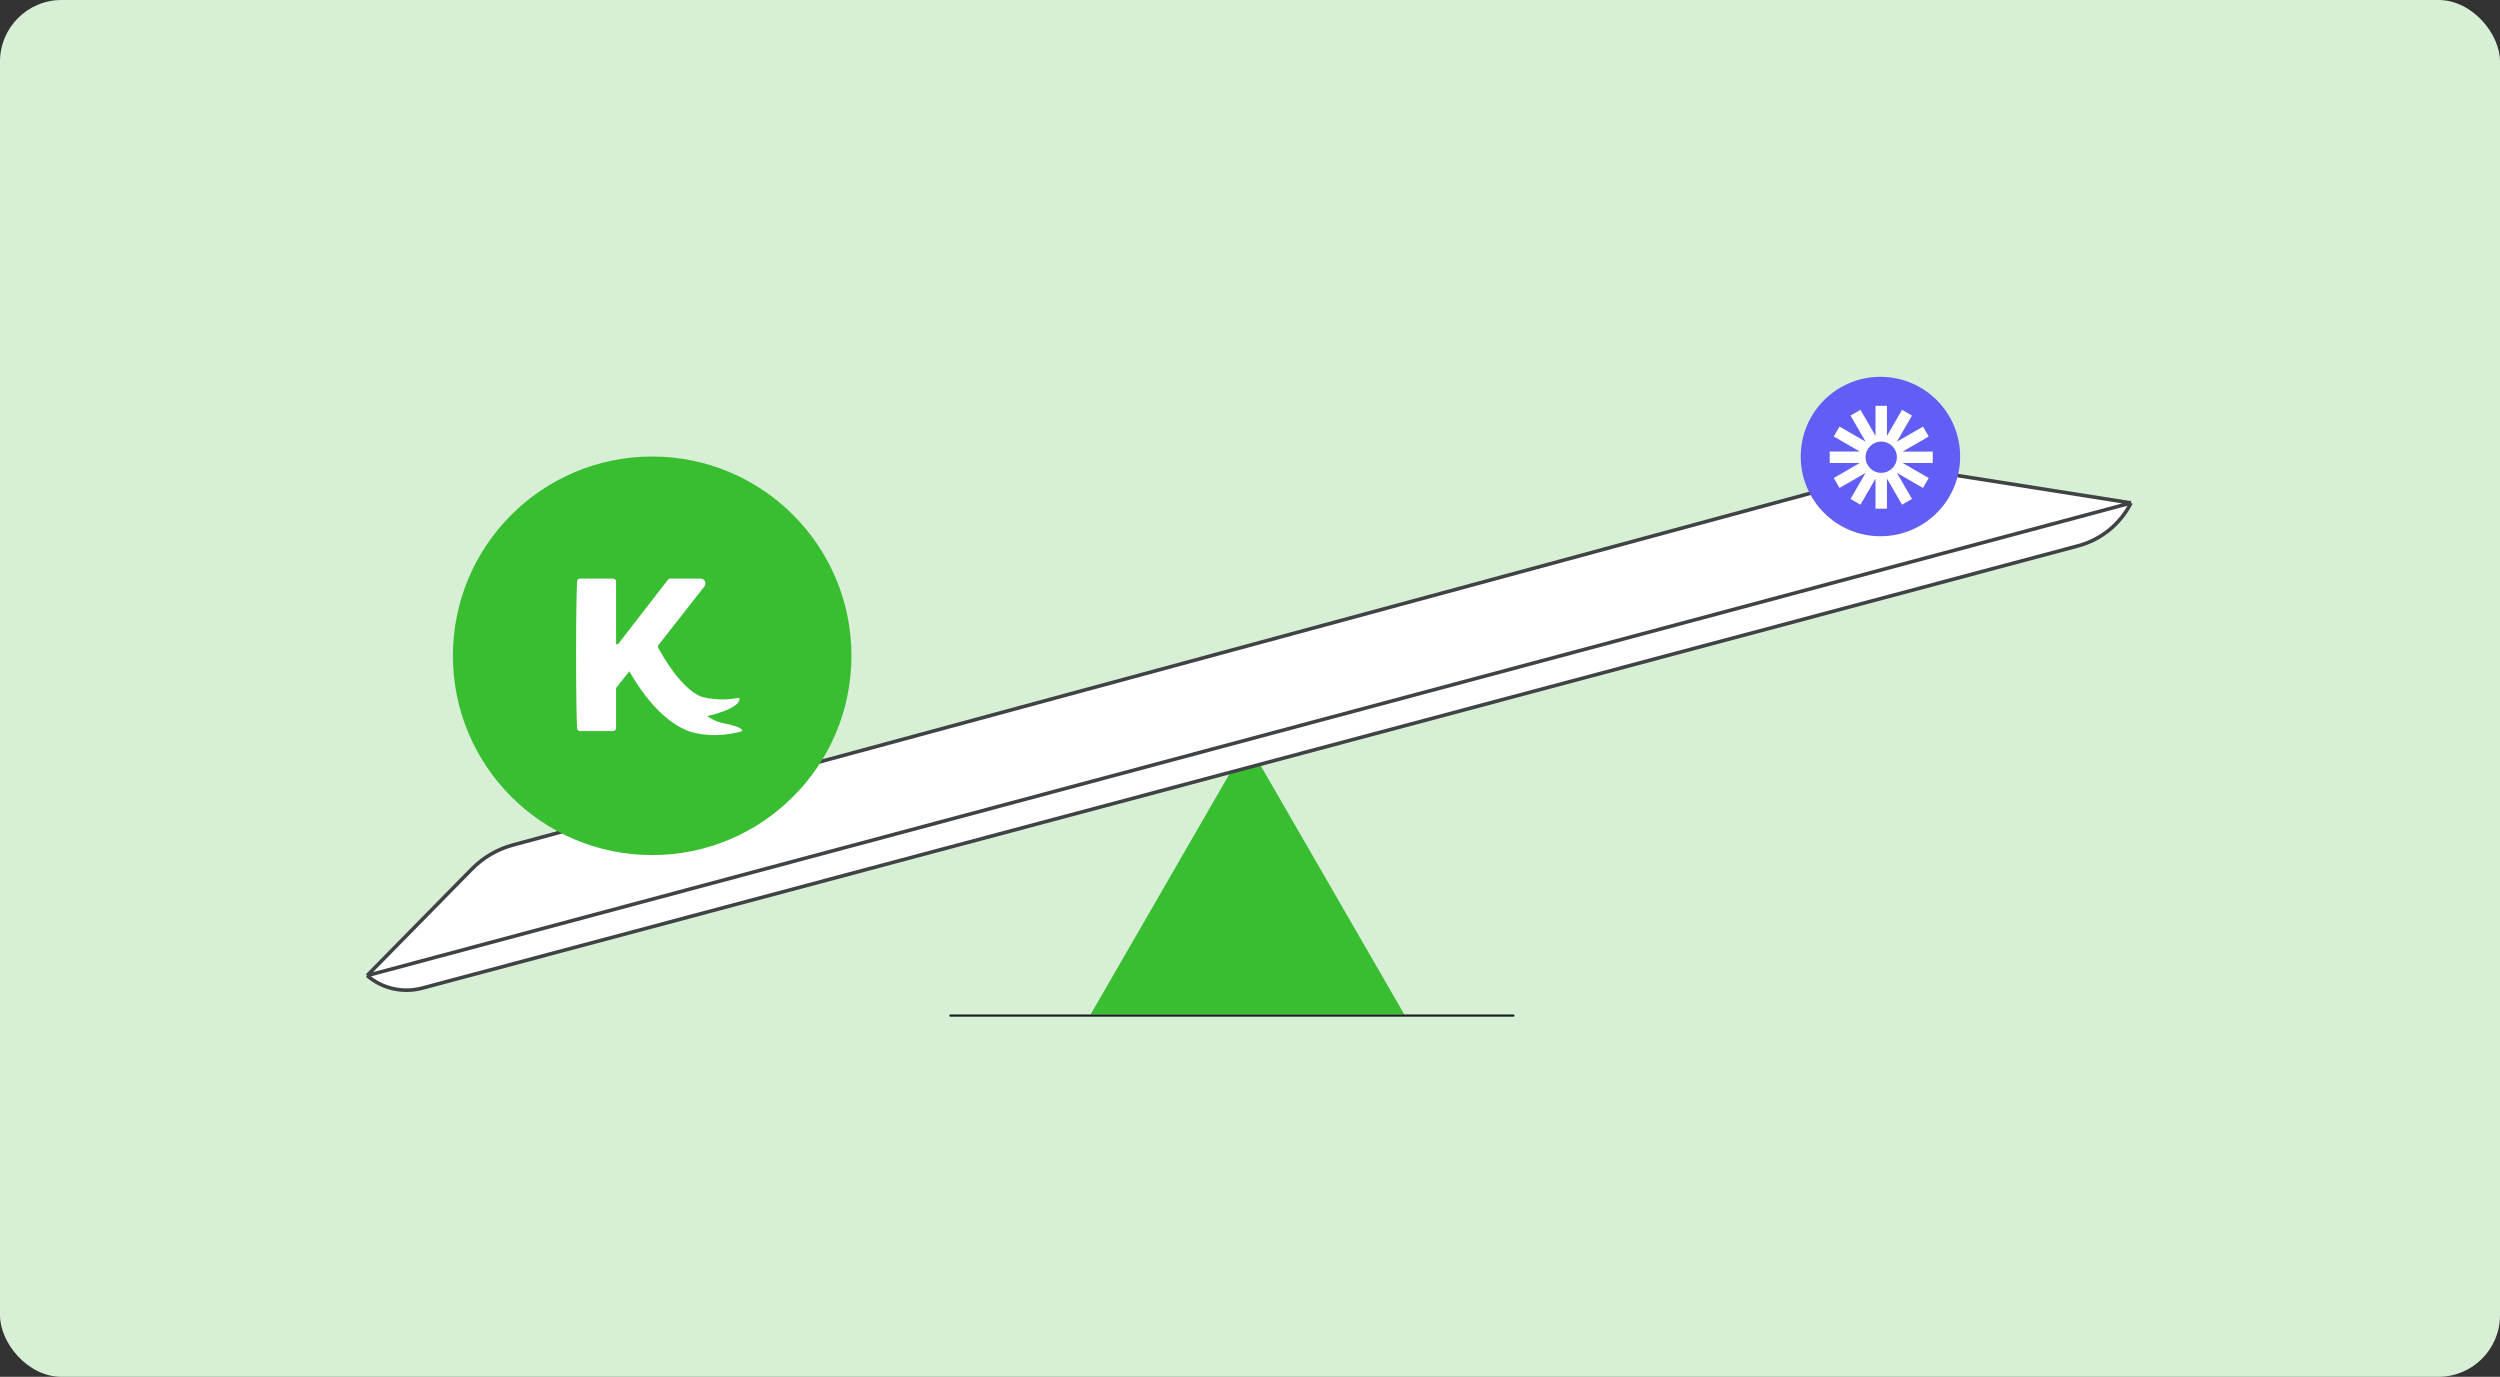
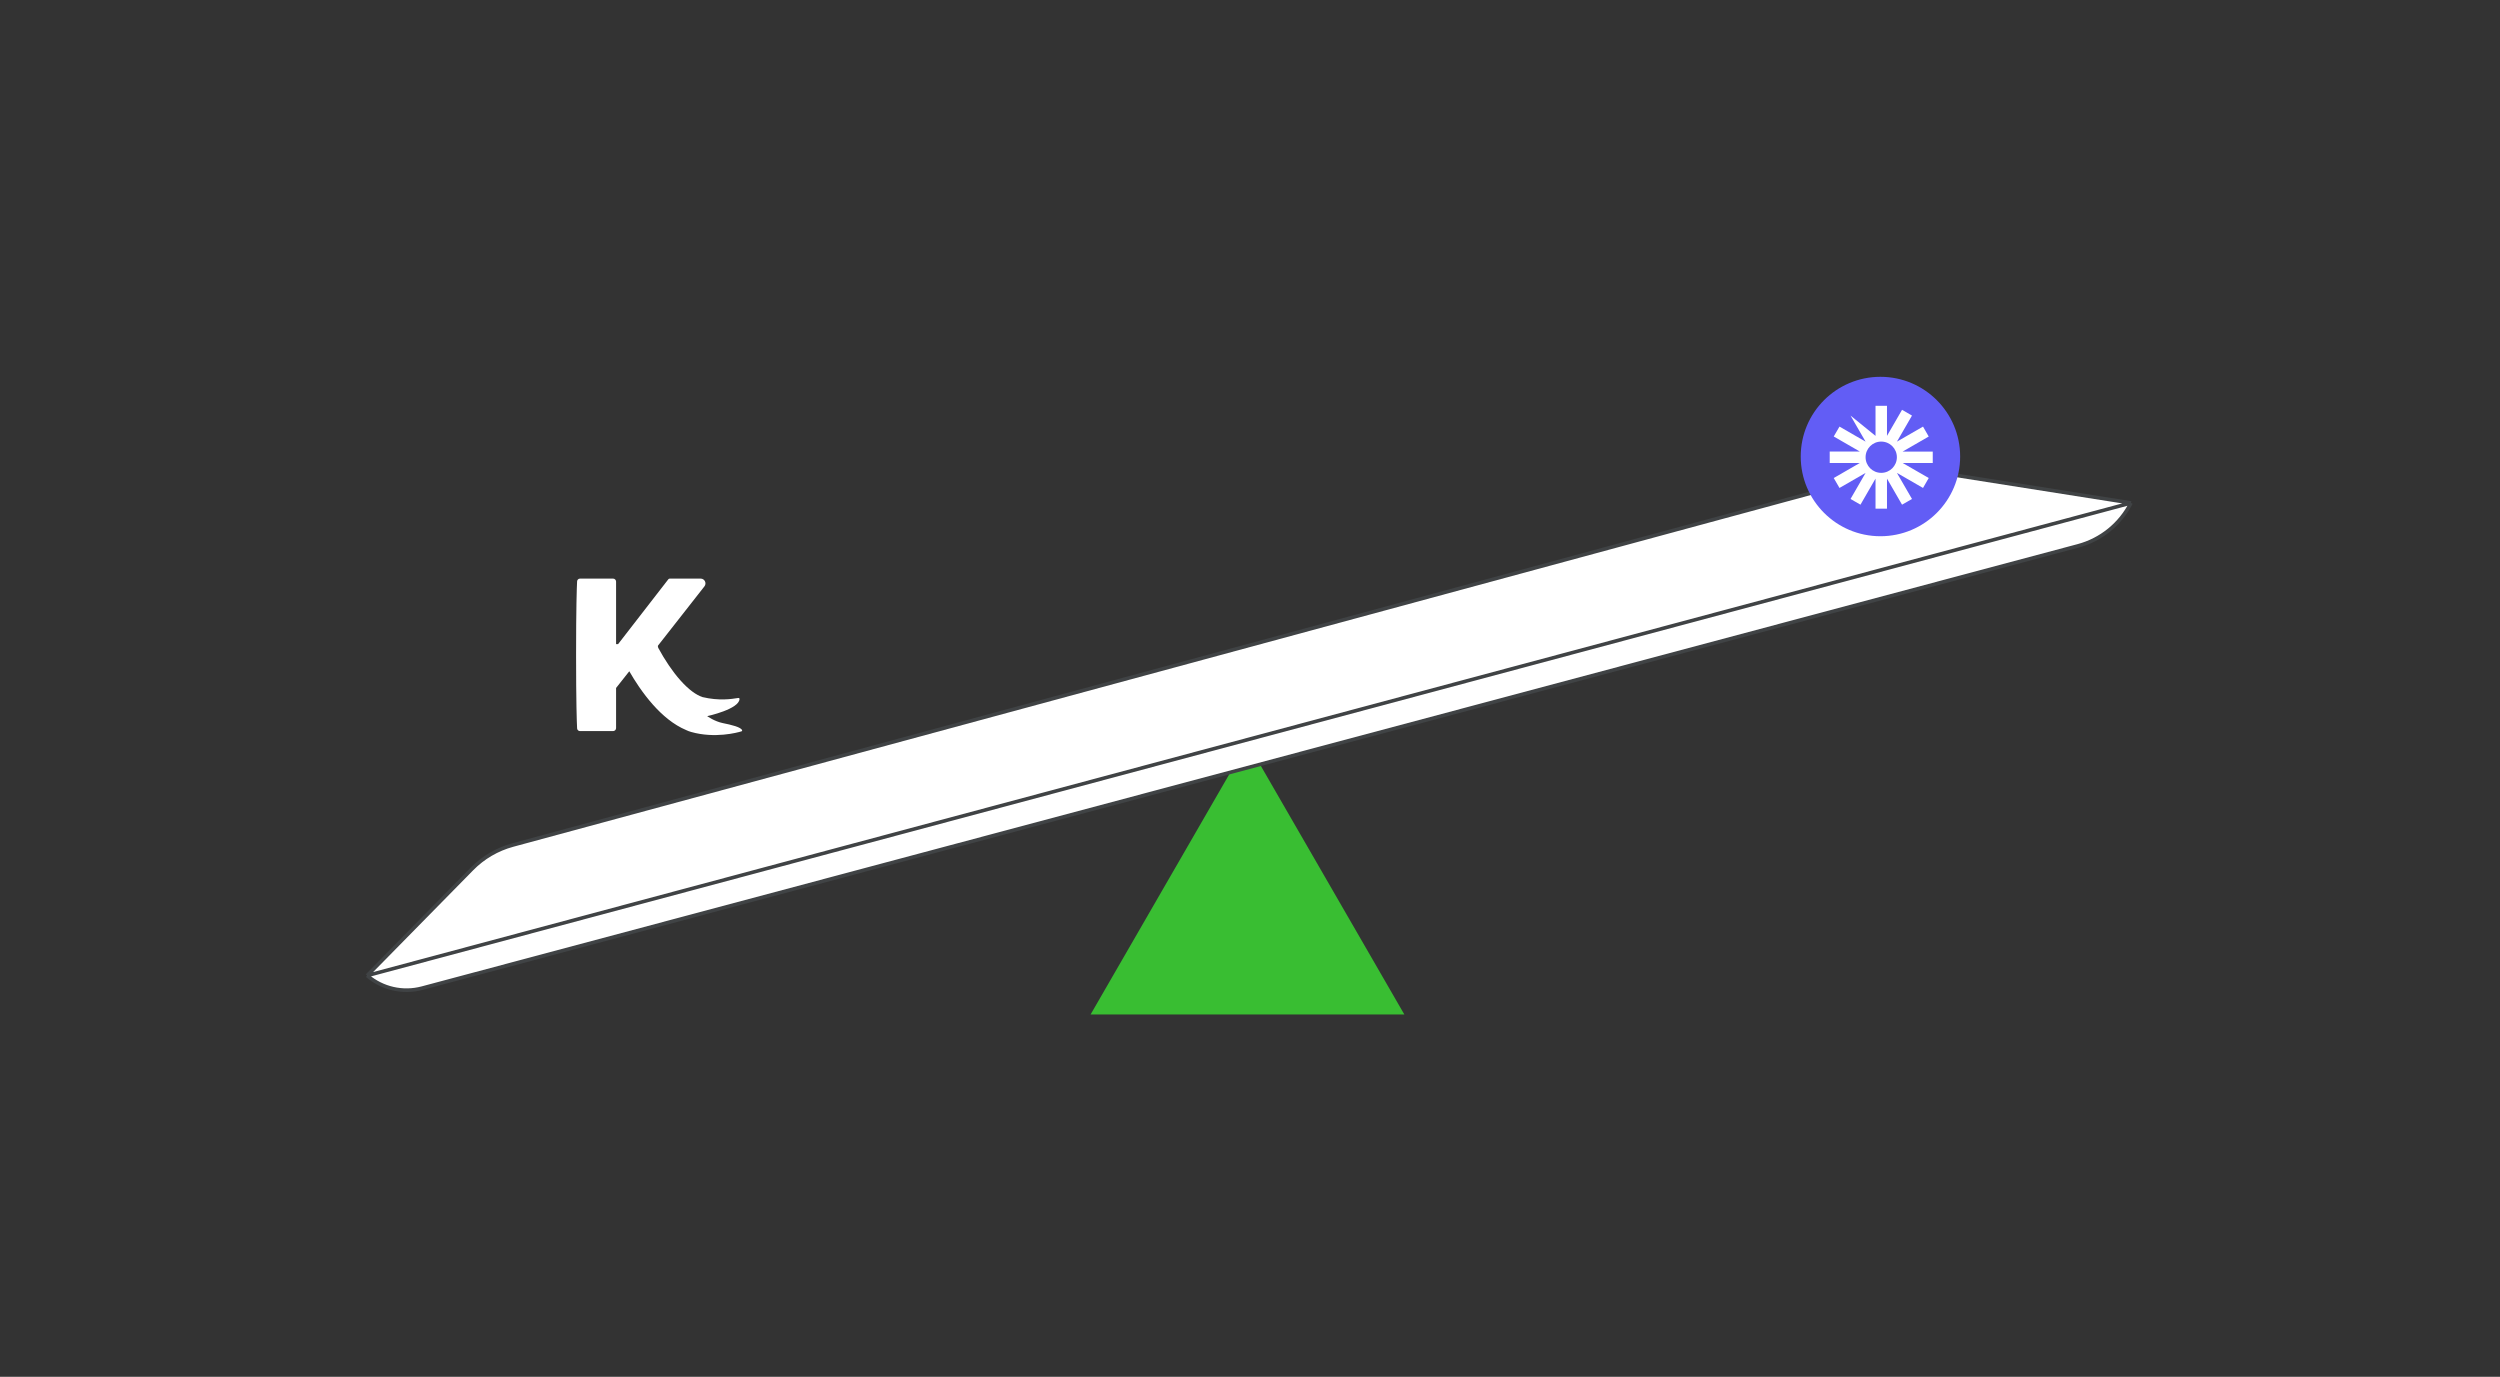
<svg xmlns="http://www.w3.org/2000/svg" width="690" height="380" viewBox="0 0 690 380" fill="none">
  <rect x="0" y="0" width="690" height="380" fill="#333333" stroke="none" />
-   <rect width="690" height="380" rx="17" fill="#D7F0D5" />
  <path d="M344.301 205L387.603 280H301L344.301 205Z" fill="#39BE32" />
  <path d="M101.328 269.256L130.251 239.832C133.361 236.668 137.257 234.388 141.539 233.227L520.841 130.399C524.242 129.477 527.8 129.284 531.281 129.833L588.155 138.812C585.193 144.658 579.881 148.967 573.549 150.658L116.505 272.728C111.183 274.15 105.503 272.85 101.328 269.256Z" fill="white" />
  <path d="M101.328 269.256L588.155 138.812M101.328 269.256L130.251 239.832C133.361 236.668 137.257 234.388 141.539 233.227L520.841 130.399C524.242 129.477 527.8 129.284 531.281 129.833L588.155 138.812M101.328 269.256V269.256C105.503 272.85 111.183 274.15 116.505 272.728L573.549 150.658C579.881 148.967 585.193 144.658 588.155 138.812V138.812" stroke="#404345" />
-   <circle cx="180" cy="181" r="55" fill="#39BE32" />
  <path fill-rule="evenodd" clip-rule="evenodd" d="M169.208 201.782C169.667 201.782 170.038 201.41 170.038 200.952V189.882L173.682 185.267C174.509 186.7 175.398 188.126 176.345 189.508L176.367 189.545L176.368 189.543C177.561 191.283 178.844 192.953 180.204 194.482C182.751 197.344 185.846 200.024 189.415 201.517C189.778 201.698 190.223 201.869 190.767 202.024C197.228 203.866 203.502 202.22 204.668 201.844C204.772 201.81 204.855 201.721 204.837 201.613C204.679 200.705 201.727 200.02 199.536 199.585C197.207 199.122 195.184 197.657 195.184 197.657C195.184 197.657 204.041 195.745 204.109 192.903C204.114 192.726 203.944 192.61 203.77 192.638L203.706 192.648C201.886 192.939 198.483 193.483 193.864 192.396C193.864 192.396 193.864 192.396 193.864 192.396L193.869 192.382C192.194 191.845 190.093 190.363 187.775 187.757C185.572 185.281 183.481 182.138 181.678 178.82L181.58 178.431C181.555 178.332 181.577 178.226 181.64 178.145L194.424 161.84C195.107 160.969 194.486 159.694 193.378 159.694H184.849C184.695 159.694 184.55 159.766 184.455 159.887L170.593 177.778H170.038V160.524C170.038 160.066 169.667 159.694 169.208 159.694H160.089C159.657 159.694 159.302 160.021 159.28 160.452C159.191 162.238 159 167.595 159 180.742C159 193.888 159.191 199.24 159.28 201.025C159.302 201.456 159.657 201.782 160.089 201.782H169.208Z" fill="white" />
  <circle cx="519" cy="126" r="22" fill="#625DF5" />
-   <path d="M533.439 124.634H525.129L532.329 120.483L530.754 117.74L523.554 121.891L527.709 114.698L524.964 113.109L520.809 120.303V112H517.645V120.303L513.49 113.109L510.745 114.698L514.9 121.891L507.7 117.74L506.11 120.468L513.31 124.619H505V127.781H513.31L506.11 131.933L507.7 134.675L514.9 130.524L510.745 137.717L513.49 139.291L517.645 132.097V140.4H520.809V132.097L524.964 139.291L527.709 137.717L523.554 130.524L530.754 134.675L532.329 131.933L525.129 127.781H533.439V124.634ZM519.219 130.509C516.835 130.509 514.9 128.575 514.9 126.193C514.9 123.81 516.835 121.876 519.219 121.876C521.604 121.876 523.539 123.81 523.539 126.193C523.539 128.575 521.604 130.509 519.219 130.509Z" fill="white" />
-   <path d="M417.751 280.6H262.249C262.113 280.6 262 280.464 262 280.3C262 280.136 262.113 280 262.249 280H417.751C417.887 280 418 280.136 418 280.3C418 280.464 417.887 280.6 417.751 280.6Z" fill="#1B1D1F" />
+   <path d="M533.439 124.634H525.129L532.329 120.483L530.754 117.74L523.554 121.891L527.709 114.698L524.964 113.109L520.809 120.303V112H517.645V120.303L510.745 114.698L514.9 121.891L507.7 117.74L506.11 120.468L513.31 124.619H505V127.781H513.31L506.11 131.933L507.7 134.675L514.9 130.524L510.745 137.717L513.49 139.291L517.645 132.097V140.4H520.809V132.097L524.964 139.291L527.709 137.717L523.554 130.524L530.754 134.675L532.329 131.933L525.129 127.781H533.439V124.634ZM519.219 130.509C516.835 130.509 514.9 128.575 514.9 126.193C514.9 123.81 516.835 121.876 519.219 121.876C521.604 121.876 523.539 123.81 523.539 126.193C523.539 128.575 521.604 130.509 519.219 130.509Z" fill="white" />
</svg>